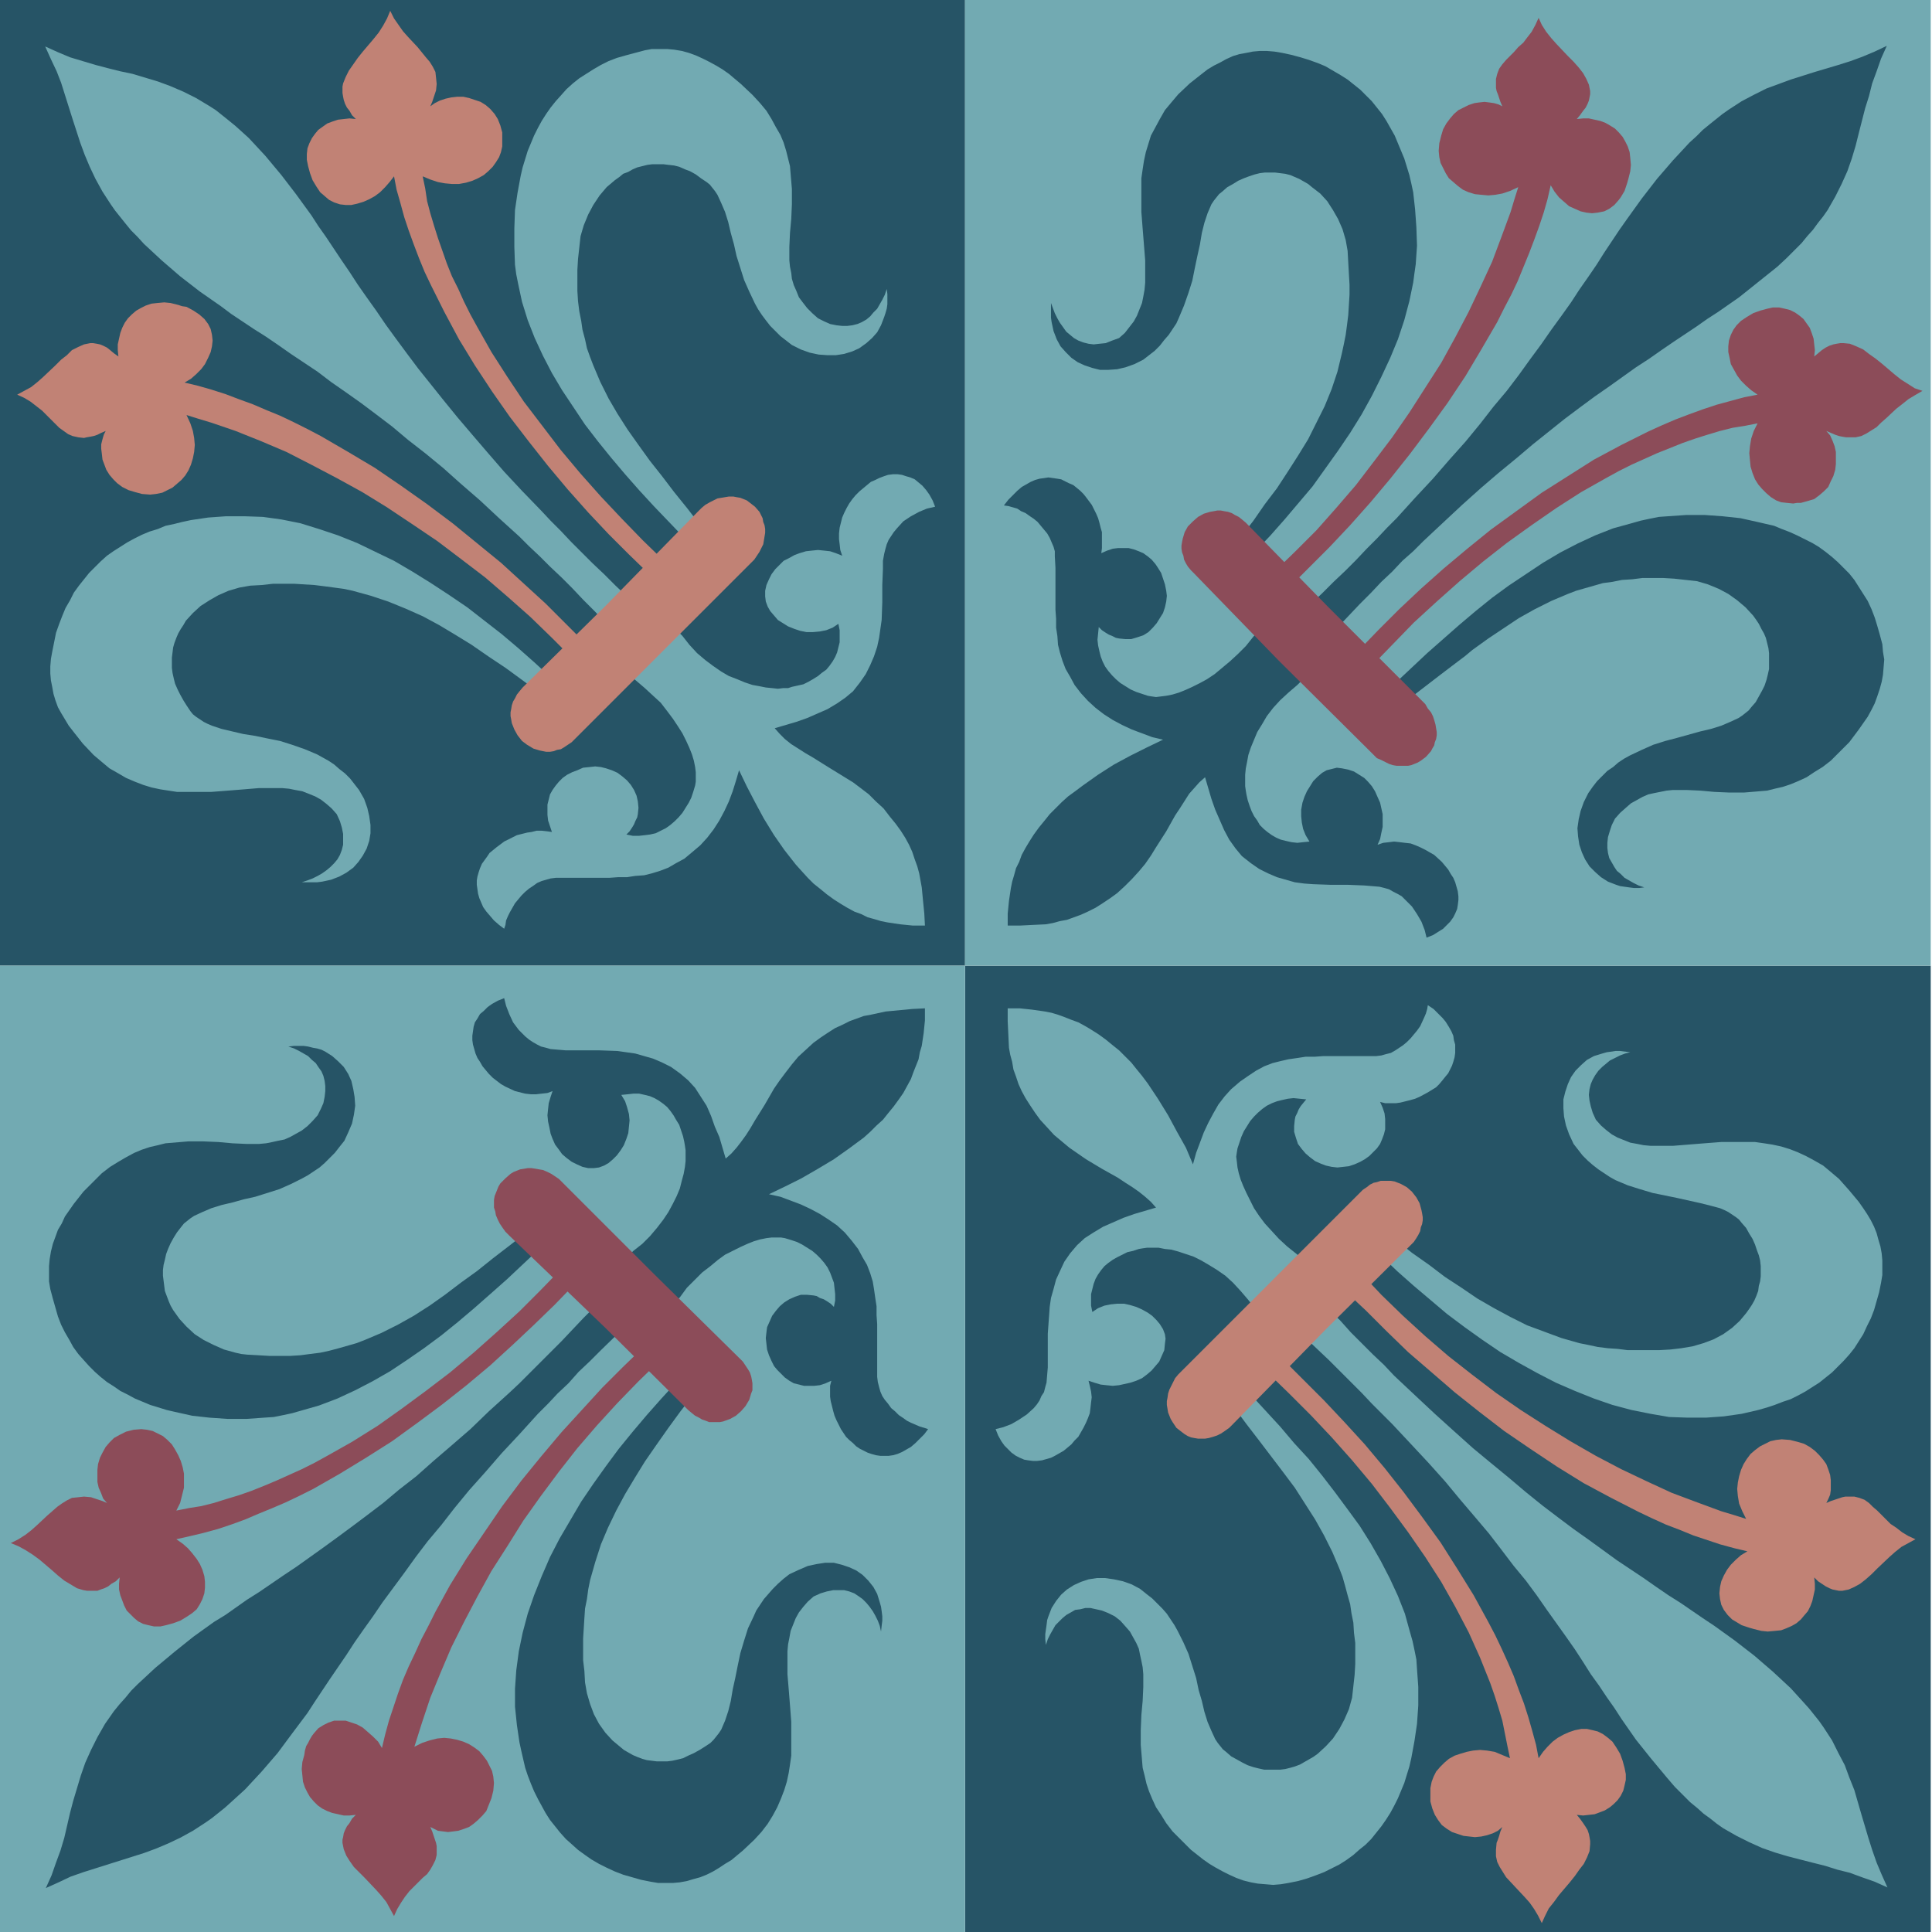
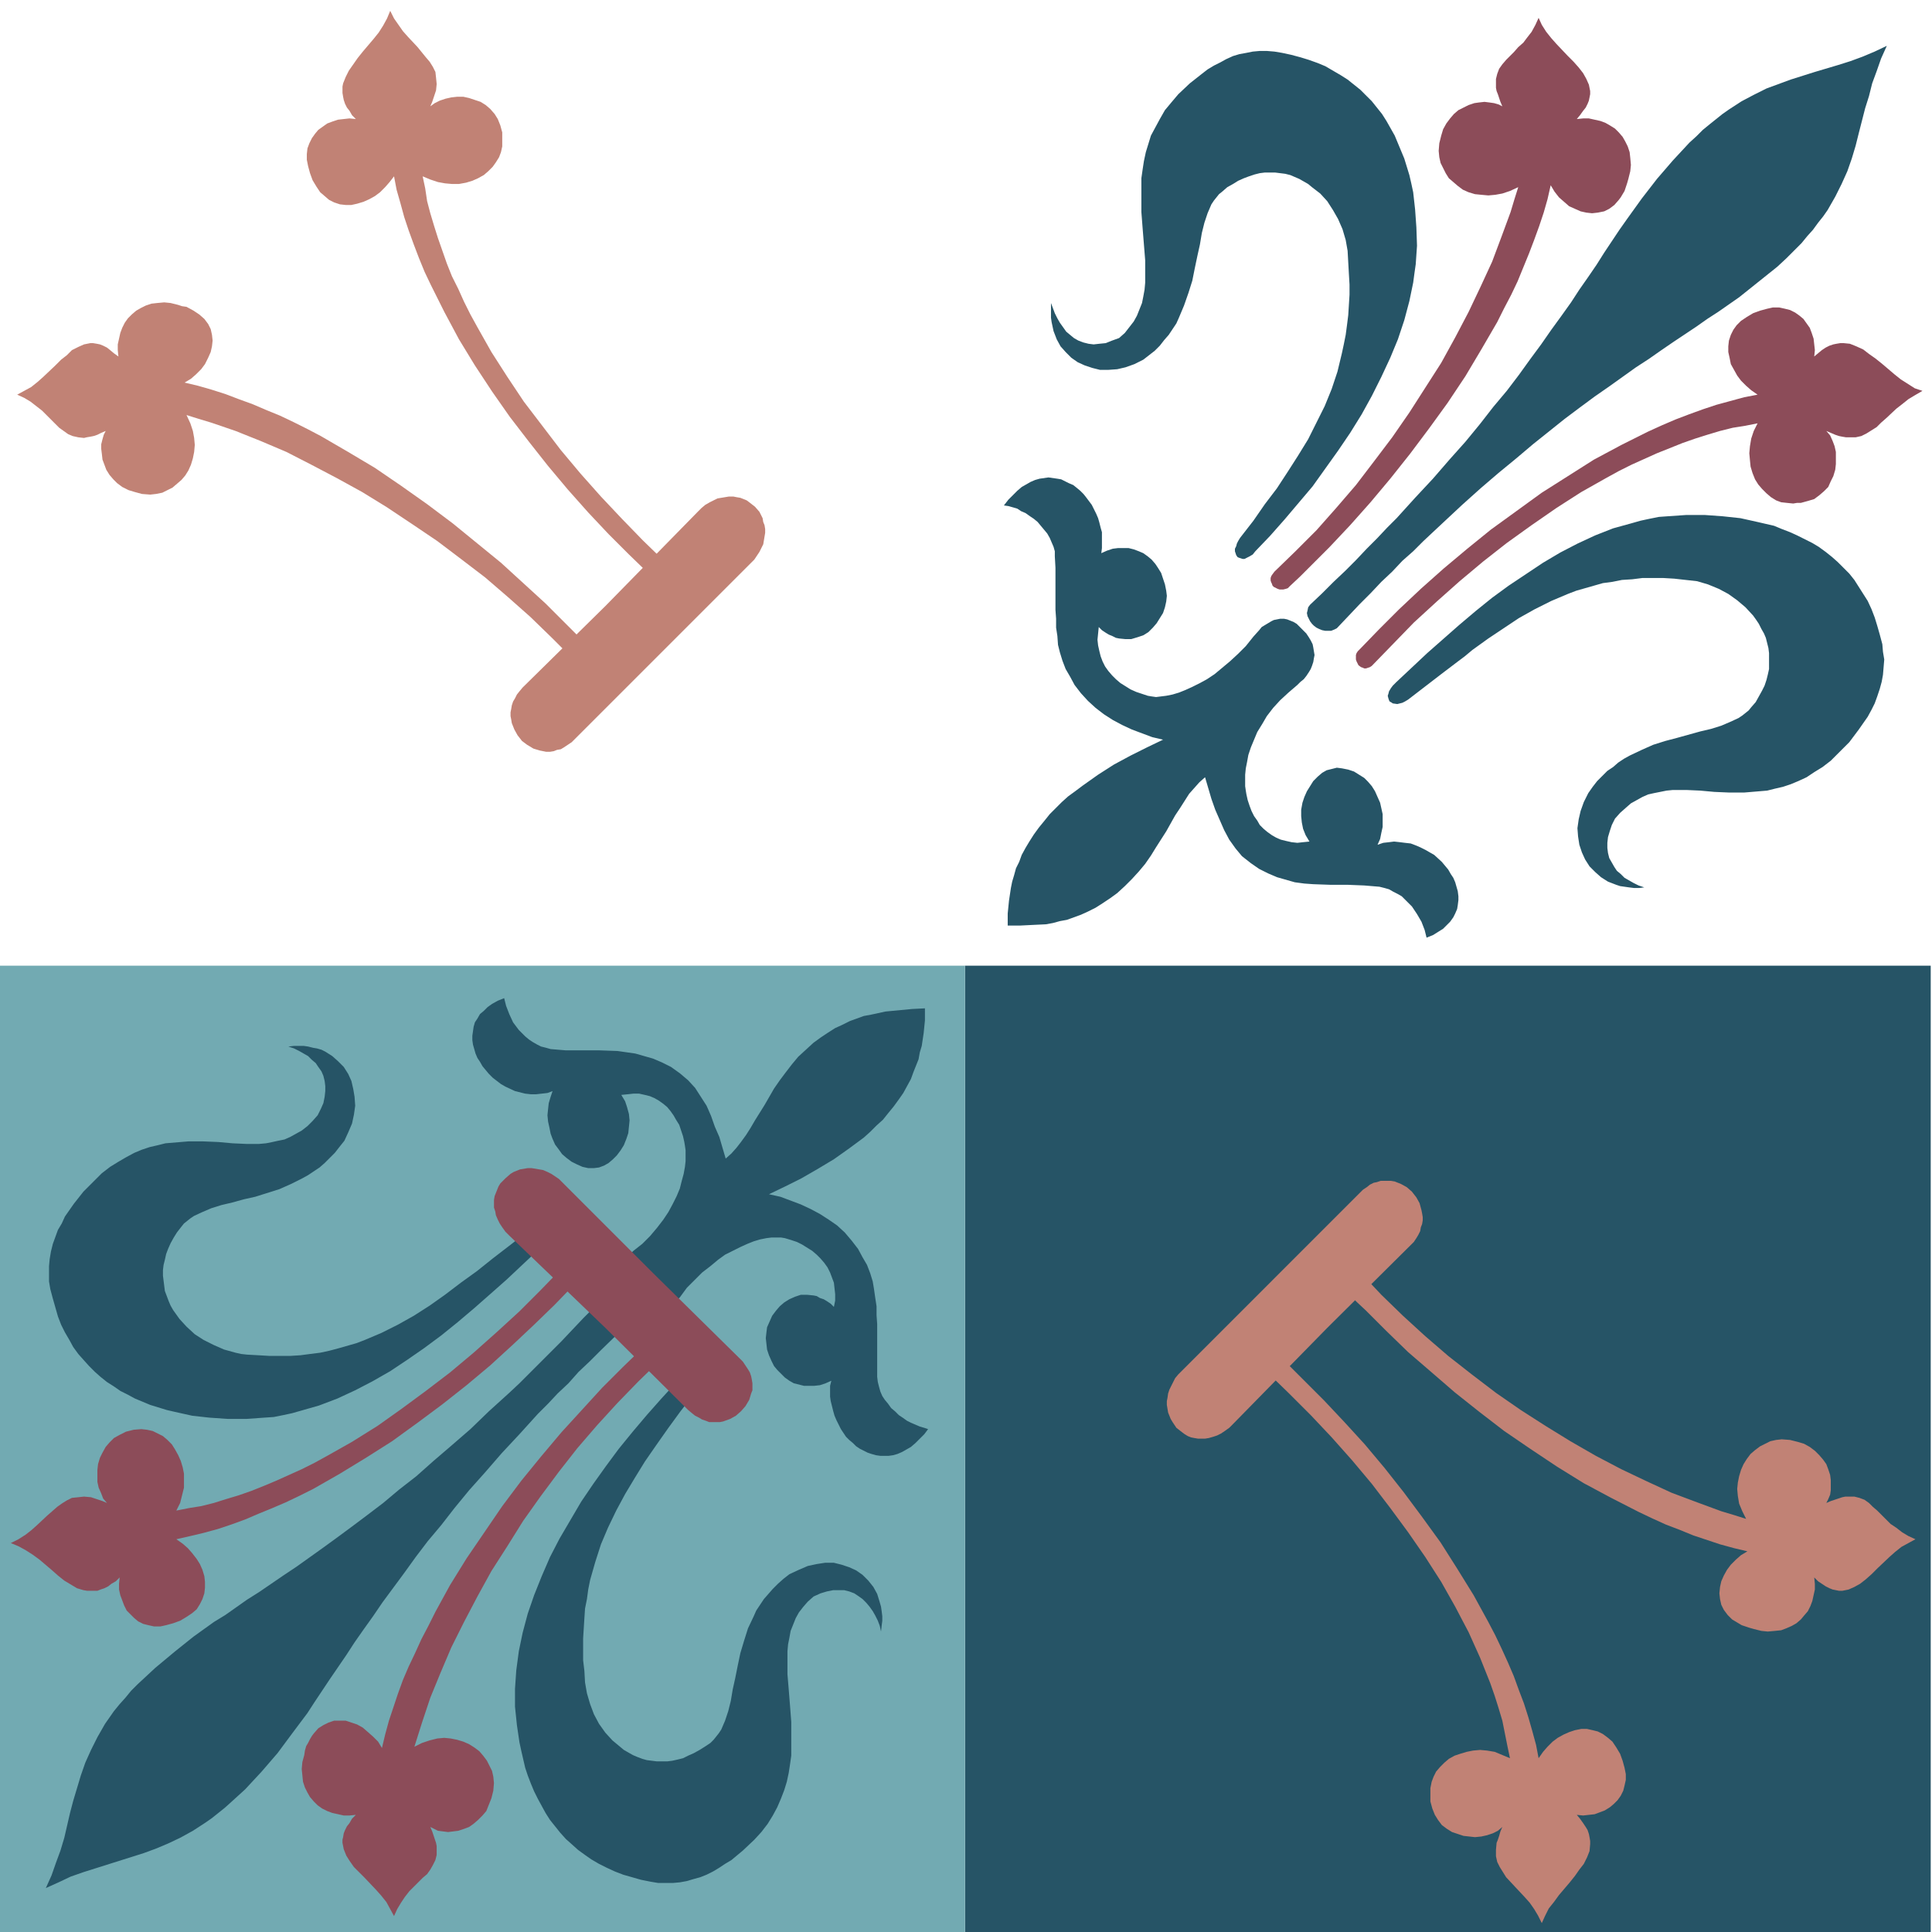
<svg xmlns="http://www.w3.org/2000/svg" fill-rule="evenodd" height="490.455" preserveAspectRatio="none" stroke-linecap="round" viewBox="0 0 3035 3035" width="490.455">
  <style>.brush1{fill:#265466}.pen1{stroke:none}.brush2{fill:#72aab2}.brush3{fill:#c18275}.brush4{fill:#8c4c59}</style>
-   <path class="pen1 brush1" d="M-1 0h1517v1517H-1V0z" />
-   <path class="pen1 brush2" d="m952 979-18-19-18-18-17-18-17-17-18-17-16-16-17-16-15-15-32-29-30-28-30-26-28-25-28-23-27-21-25-21-25-19-24-18-24-17-23-16-21-16-21-14-21-14-20-14-19-13-19-12-18-12-18-12-16-12-33-23-31-24-29-25-14-13-14-13-10-11-10-10-9-11-8-10-8-10-7-10-13-20-11-20-9-19-8-19-7-19-12-37-12-38-6-19-7-18-9-19-9-20 20 9 19 8 20 6 20 6 19 5 20 5 19 4 20 6 20 6 19 7 21 9 20 10 20 12 11 7 10 8 10 8 11 9 10 9 11 10 13 14 13 14 25 30 23 30 24 33 11 17 12 17 12 18 12 18 13 19 13 20 14 20 15 21 15 22 16 22 17 23 18 24 20 25 20 25 22 27 23 27 24 28 26 30 28 30 30 31 15 16 16 16 16 17 17 17 17 17 18 17 18 18 19 18 3 4 1 5 1 4v5l-1 4-2 5-2 4-2 4-4 3-3 3-4 2-4 2h-9l-4-1-4-3zm-87 85-25-23-26-23-26-22-27-21-27-21-28-19-29-19-29-18-29-17-29-14-29-14-30-12-30-10-29-9-30-6-29-4-29-1h-29l-28 2-27 4-14 3-12 3-14 3-12 5-13 4-12 5-12 6-11 6-11 7-11 7-10 7-10 9-9 9-9 9-8 10-8 10-8 11-6 12-7 12-5 12-5 13-5 14-3 15-3 15-2 11-1 12v11l1 11 2 10 2 11 3 10 4 11 5 9 6 10 6 10 7 9 15 19 17 18 13 11 12 10 14 8 12 7 14 6 13 5 13 4 14 3 13 2 13 2h54l26-2 25-2 24-2h36l11 1 10 2 11 2 10 4 10 4 9 5 9 7 8 7 8 9 5 11 3 10 2 10v17l-2 8-3 8-4 7-5 6-6 6-6 5-7 5-7 4-8 4-8 3-9 3h24l8-1 14-3 13-5 11-6 11-8 8-9 7-10 6-11 4-12 2-12v-13l-2-14-3-13-5-14-8-14-7-9-7-9-8-8-9-7-8-7-9-6-9-5-9-5-19-8-20-7-19-6-20-4-19-4-19-3-17-4-17-4-15-5-7-3-6-3-6-4-6-4-5-4-4-5-6-9-5-8-5-9-4-8-4-9-2-8-2-9-1-8v-16l1-8 1-8 2-7 3-8 3-7 4-7 4-6 4-7 11-12 12-11 14-9 14-8 16-7 17-5 17-3 18-1 18-2h33l16 1 16 1 16 2 15 2 15 2 14 3 29 8 27 9 27 11 27 12 26 14 25 15 26 16 26 18 27 18 26 19 27 20 5 3 4 2 4 2 4 1h6l3-1 2-2 2-3v-9l-2-4-2-4-3-5-5-4zm209-220-47-49-23-25-22-25-22-26-21-26-20-26-18-27-18-27-16-27-14-27-13-28-11-28-9-29-3-14-3-14-3-15-2-15-1-28v-29l1-29 4-27 5-27 3-13 4-13 4-13 5-12 5-12 6-12 6-11 7-11 7-10 8-10 9-10 8-9 10-9 10-8 11-7 11-7 12-7 12-6 13-5 14-4 15-4 15-4 11-2h24l11 1 12 2 11 3 11 4 11 5 10 5 11 6 10 6 10 7 19 16 18 17 12 13 10 12 8 13 7 13 7 12 5 12 4 13 3 12 3 12 1 12 1 12 1 12v24l-1 23-2 22-1 22v21l1 10 2 10 1 9 3 10 4 9 4 10 6 8 7 9 8 8 9 8 10 5 9 4 10 2 9 1h8l8-1 8-2 7-3 7-4 6-5 5-6 6-6 4-7 4-7 4-8 3-9 1 8v16l-1 7-2 7-2 6-5 13-6 11-8 9-9 8-11 8-11 5-13 4-13 2h-13l-14-1-14-3-14-5-14-7-9-7-9-7-8-8-8-8-7-9-6-8-6-9-5-9-9-19-8-18-6-19-6-19-4-18-5-18-4-17-5-16-6-14-6-13-4-6-4-5-4-5-5-4-9-6-8-6-9-5-8-3-9-4-8-2-9-1-8-1h-17l-8 1-8 2-8 2-7 3-7 4-8 3-6 5-7 5-13 11-11 13-10 15-8 15-7 17-5 17-1 9-1 9-2 18-1 17v33l1 16 2 16 3 15 2 14 4 15 3 14 5 14 5 13 11 26 13 26 14 24 16 25 17 24 18 25 19 24 19 25 21 26 20 26 3 4 2 5 1 4 1 4v3l-1 4-1 2-2 3-2 1-3 1-3 1-3-1-5-1-4-3-4-3-5-5zm-88 146-4 5-4 5-3 5-2 5-2 5v16l2 4 1 5 3 5 3 5 4 5 4 5 11 9 14 12 13 12 12 11 10 13 9 12 8 12 7 11 6 12 5 11 4 10 3 10 2 10 1 8v15l-1 6-3 10-3 9-4 8-5 8-5 8-6 7-6 6-7 6-7 5-8 4-8 4-9 2-8 1-9 1h-10l-10-2 5-5 4-6 3-5 2-5 3-6 1-5 1-10-1-10-2-9-4-9-5-8-6-7-7-6-8-6-9-4-9-3-8-2-9-1-9 1-10 1-9 4-8 3-8 4-7 5-6 6-5 6-5 7-4 7-2 8-2 8v16l1 9 3 9 3 9-7-1-9-1h-8l-8 2-7 1-8 2-8 2-6 3-14 7-12 9-11 9-4 6-8 11-3 7-2 6-2 7-1 6v7l1 7 1 7 2 7 3 7 3 7 5 7 6 7 6 7 8 7 8 6 2-6 1-7 3-7 3-6 4-7 4-7 5-6 5-6 6-6 6-5 6-4 7-5 7-3 7-2 7-2 8-1h84l14-1h14l13-2 14-1 12-3 13-4 13-5 12-7 13-7 12-10 13-11 11-12 10-13 9-14 8-15 7-15 6-16 5-16 5-17 12 25 13 25 14 26 16 26 16 23 18 23 9 10 10 11 9 9 10 8 11 9 11 8 11 7 10 6 11 6 11 4 10 5 11 3 10 3 10 2 20 3 20 2h19l-1-19-2-20-2-21-4-22-3-11-4-11-4-12-5-11-6-11-7-11-8-11-9-11-10-13-12-11-11-11-13-10-12-9-13-8-26-16-24-15-12-7-11-7-11-7-10-8-8-8-8-9 34-10 17-6 16-7 16-7 15-9 13-9 12-10 11-14 9-13 7-14 6-14 5-15 3-14 2-14 2-14 1-28v-27l1-25v-13l2-11 2-8 2-7 3-7 4-6 4-6 5-6 10-11 12-8 13-7 12-5 13-3-4-10-5-9-5-7-6-7-6-5-6-5-7-3-7-2-6-2-7-1h-7l-8 1-6 2-8 3-6 3-7 3-6 5-6 5-6 5-6 6-5 6-5 7-4 7-4 8-3 7-2 8-2 8-1 9v9l1 8 1 9 3 9-10-4-9-3-9-1-10-1-10 1-9 1-10 3-8 3-9 5-8 4-7 7-6 6-6 8-4 8-4 9-2 9v9l1 8 3 8 4 7 6 7 6 7 8 5 8 5 10 4 9 3 10 2h10l11-1 10-2 10-4 9-6 2 10v19l-2 8-2 8-3 7-4 7-5 7-5 6-7 5-6 5-8 5-7 4-8 4-9 2-9 2-6 2h-8l-8 1-9-1-10-1-10-2-11-2-12-4-12-5-13-5-12-7-13-9-12-9-13-11-12-13-11-14-5-5-5-5-5-4-5-4-5-3-6-2-5-2-12-2h-5l-6 2-5 1-6 3-5 3-6 4-5 5z" />
  <path class="pen1 brush3" d="m920 1011-31-31-32-32-35-32-35-32-38-31-38-31-40-30-41-29-41-28-42-25-43-25-21-11-22-11-21-10-22-9-21-9-22-8-21-8-22-7-21-6-21-5 10-6 8-7 8-8 6-8 5-10 4-9 2-9 1-9-1-9-2-9-4-8-6-8-8-7-9-6-11-6-7-1-6-2-12-3-10-1-11 1-9 1-9 3-8 4-7 4-7 6-6 6-5 7-4 8-3 8-2 9-2 9v9l1 10-7-5-6-5-5-4-6-3-5-2-5-1-6-1h-4l-5 1-5 1-9 4-10 5-8 8-9 7-9 9-19 18-9 8-10 8-11 6-11 6 11 5 10 6 9 7 9 7 7 7 7 7 7 7 6 6 7 5 7 5 7 3 9 2 9 1 4-1 6-1 5-1 6-2 6-3 7-3-3 6-2 7-2 8v7l1 8 1 9 3 8 3 8 5 8 6 7 6 6 8 6 10 5 10 3 11 3 13 1 9-1 10-2 8-4 8-4 7-6 7-6 6-7 5-8 4-9 3-10 2-10 1-11-1-11-2-11-4-12-6-13 19 6 20 6 38 13 40 16 40 17 39 20 40 21 40 22 39 24 39 26 40 27 37 28 38 29 36 31 35 31 34 33 33 33 4 3 3 2 3 1h4l2-1 3-1 2-2 3-2 1-3 1-2 1-3v-4l-1-3-1-3-3-3-2-3zm99-110-31-30-32-32-32-34-32-36-31-37-30-38-30-39-28-40-27-41-25-41-23-43-21-42-10-21-9-22-8-21-8-22-7-21-6-22-6-21-4-21-7 9-7 8-8 8-8 6-9 5-9 4-10 3-9 2h-9l-9-1-9-3-8-4-7-6-7-6-6-9-6-10-4-11-3-11-2-10v-9l1-9 3-8 4-8 5-7 5-6 7-5 7-5 8-3 9-3 9-1 9-1 10 1-6-6-4-7-4-5-3-6-2-6-1-5-1-6v-10l1-5 4-10 5-10 7-10 7-10 8-10 17-20 8-10 7-11 6-11 5-12 6 12 7 10 7 10 8 9 15 16 13 16 6 7 5 8 4 8 1 9 1 10-1 10-2 6-2 6-2 6-3 7 7-5 8-4 9-3 9-2 9-1h10l9 2 9 3 9 3 8 5 7 6 7 8 5 8 4 10 3 11v22l-2 9-3 8-5 8-5 7-7 7-7 6-9 5-9 4-10 3-11 2h-11l-11-1-11-2-12-4-12-5 4 19 3 20 5 19 6 20 6 19 7 20 7 20 8 20 10 20 9 20 10 20 11 20 22 39 25 39 26 39 29 38 29 38 31 37 32 36 33 35 33 34 34 33 3 3 2 3 1 3v5l-1 3-2 2-4 4-3 1-3 1h-4l-3-1h-4l-3-2-4-3z" />
  <path class="pen1 brush3" d="m1037 1027-134 134-5 5-6 4-6 4-5 3-6 1-5 2-6 1h-6l-5-1-5-1-10-3-10-6-8-6-7-9-5-9-4-10-1-6-1-5v-6l1-5 1-6 2-6 3-5 3-6 4-5 5-6 130-128 145-148 6-6 6-5 7-4 6-3 6-3 6-1 6-1 6-1h7l5 1 6 1 5 2 5 2 4 3 9 7 7 8 5 10 1 6 2 5 1 6v6l-1 6-1 6-1 6-3 6-3 6-4 6-4 6-6 6-142 142z" />
  <path class="pen1 brush1" d="M1516 1517h1517v1518H1516V1517z" />
-   <path class="pen1 brush2" d="m2086 2056 19 18 17 19 35 35 17 16 16 17 33 31 31 29 31 28 29 26 29 24 28 23 26 22 26 21 25 19 24 18 24 17 22 16 22 16 21 14 21 14 20 14 19 13 19 12 35 24 18 12 32 23 31 24 29 25 14 13 14 13 10 11 10 11 9 10 8 10 8 10 7 10 13 20 10 20 10 19 7 19 8 20 11 38 11 37 6 19 7 20 8 19 9 20-20-9-20-7-19-7-20-5-19-6-20-5-39-10-20-6-20-7-20-9-20-10-21-12-10-7-10-8-11-8-10-9-11-9-10-10-14-14-12-14-25-30-24-30-23-33-11-17-12-17-12-18-13-18-12-19-13-20-14-20-15-21-15-21-16-23-17-23-19-23-19-25-20-26-22-26-23-27-24-29-26-29-28-30-29-31-16-16-16-16-16-17-17-17-17-17-17-17-19-18-19-18-2-4-2-5-1-4 1-5 1-5 2-5 2-5 3-4 3-4 4-3 4-2 4-2 5-1h4l4 1 4 3zm85-82 24 23 26 23 26 22 26 22 28 21 28 20 28 19 29 17 29 16 29 15 30 13 30 12 29 10 30 8 30 6 29 5 29 1h29l28-2 28-4 13-3 13-3 14-4 12-4 13-5 12-4 12-6 11-6 22-14 10-8 10-8 9-9 9-9 9-10 8-10 7-11 7-11 6-13 6-12 5-13 4-14 4-14 3-15 2-12v-23l-1-11-2-11-3-10-3-11-4-10-5-10-6-10-6-9-7-10-15-18-16-18-13-11-12-10-14-8-13-7-13-6-13-5-13-4-14-3-13-2-14-2h-53l-26 2-25 2-25 2h-35l-11-1-10-2-11-2-10-4-10-4-9-5-9-7-8-7-8-9-5-11-3-10-2-9-1-9 1-9 2-8 3-7 4-7 5-7 6-6 6-5 6-5 8-4 8-4 8-3 8-2-8-1-8-1h-7l-7 1-7 1-7 2-13 4-11 6-9 8-9 9-7 10-5 11-4 12-3 12v14l1 13 3 14 5 14 7 15 7 9 7 9 8 8 8 7 9 7 9 6 9 6 9 5 19 8 19 6 20 6 39 8 18 4 18 4 16 4 15 4 7 3 6 3 6 4 6 4 5 4 4 5 7 8 5 9 5 8 4 9 3 9 3 8 2 8 1 9v16l-1 8-2 7-1 8-3 8-3 7-4 7-4 6-5 7-10 12-12 11-14 10-15 8-16 6-17 5-18 3-17 2-18 1h-49l-16-2-15-1-16-2-14-3-15-3-28-8-27-10-27-10-26-13-26-14-26-15-25-17-26-17-25-19-27-19-26-21-5-3-4-2-4-2-4-1h-4l-3 1-3 2-3 1-1 3-1 3-1 3v4l2 4 2 5 3 4 5 5zm-206 217 46 50 22 26 23 25 21 26 20 26 20 27 19 26 17 27 16 28 14 27 13 28 11 28 8 29 4 14 3 14 3 15 1 15 2 28v29l-2 29-4 27-5 27-3 13-4 13-4 13-5 12-5 12-6 12-6 11-7 11-7 10-8 10-8 10-9 9-10 8-9 8-11 8-11 7-12 6-12 6-13 5-14 5-14 4-15 3-12 2-12 1-12-1-12-1-11-2-12-3-11-4-11-5-10-5-11-6-10-6-10-7-19-15-17-17-12-12-10-13-8-13-8-12-6-13-5-12-4-12-3-13-3-12-1-12-1-12-1-12v-23l1-24 2-22 1-22v-20l-1-11-2-10-2-9-2-10-4-9-5-9-5-9-7-8-8-9-9-7-10-5-10-4-9-2-9-2h-8l-8 2-8 1-7 4-7 4-6 5-5 5-6 6-4 7-4 7-4 8-3 9-1-9v-8l1-7 1-7 1-8 2-6 5-13 7-11 8-10 9-8 11-7 11-5 12-4 13-2h13l14 2 14 3 14 5 13 7 10 8 9 7 8 8 8 8 7 8 6 9 6 9 5 9 9 18 8 18 6 19 6 19 4 19 5 17 4 17 5 16 6 14 6 13 4 6 4 5 4 5 5 4 8 7 9 5 9 5 8 4 9 3 8 2 9 2h25l8-1 8-2 7-2 8-3 7-4 7-4 7-4 7-5 13-12 11-12 10-15 8-15 7-16 5-18 1-9 1-9 2-18 1-17v-33l-2-16-1-16-3-15-2-14-4-14-4-15-4-14-5-13-11-26-13-26-14-25-16-25-16-25-18-24-19-25-19-25-20-26-20-27-3-5-2-4-1-4-1-4v-3l1-4 1-2 2-3 2-1 3-1 3-1 4 1 4 1 4 3 5 3 5 5zm82-141 5-6 4-5 4-5 2-6 2-5v-5l1-5-1-5-1-5-2-5-3-5-3-5-3-4-5-5-10-9-15-12-13-12-11-12-11-12-9-12-8-12-6-12-6-12-5-11-4-10-3-10-2-9-1-9-1-8 1-7 1-6 3-9 3-9 4-9 5-8 5-8 6-7 6-6 7-6 7-5 8-4 8-3 8-2 9-2 9-1 10 1 10 1-5 6-4 5-3 5-2 5-3 6-1 5-1 10v9l3 10 3 9 6 8 6 7 7 6 8 6 9 4 8 3 9 2 9 1 9-1 9-1 9-3 9-4 7-4 7-5 6-6 6-6 5-7 3-7 3-8 2-8v-16l-1-9-3-9-4-9 8 2h17l7-1 8-2 8-2 7-2 7-3 13-7 13-8 5-5 5-6 4-5 5-6 3-6 3-6 2-6 2-7 1-7v-13l-2-7-1-7-3-7-4-7-5-8-5-6-7-7-7-7-9-6-1 6-2 7-3 7-6 13-5 7-5 6-5 6-6 6-6 5-6 4-6 4-7 4-8 2-7 2-8 1h-83l-14 1h-14l-13 2-14 2-13 3-12 3-13 5-13 7-12 8-13 9-14 12-10 11-10 13-8 14-8 15-7 15-6 16-6 16-5 18-11-26-14-25-14-26-16-26-16-24-9-12-9-11-8-10-10-10-9-9-10-8-11-9-11-8-11-7-10-6-11-6-11-4-10-4-11-4-10-3-10-2-21-3-19-2h-19v20l1 21 1 21 2 11 3 11 2 12 4 11 4 12 5 11 6 11 7 11 8 12 8 11 11 12 11 12 12 10 12 10 13 9 13 9 25 15 25 14 12 8 11 7 10 7 10 8 9 8 8 9-34 10-17 6-16 7-16 7-15 9-14 9-12 11-11 13-9 13-7 15-6 13-4 15-4 14-2 14-1 14-2 28v53l-1 12-1 12-2 7-2 8-4 6-3 7-4 6-5 6-11 10-12 8-12 7-13 5-12 3 4 10 5 9 5 7 6 6 5 5 7 5 6 3 7 3 6 1 8 1h6l8-1 7-2 7-2 6-3 7-4 7-4 6-5 6-5 5-6 6-6 4-7 4-7 4-8 3-7 3-8 1-8 1-9 1-8-1-9-2-9-2-8 9 3 10 3 9 1 10 1 10-1 9-2 9-2 9-3 9-4 8-6 7-6 6-7 6-7 4-9 4-9 1-10 1-8-1-7-3-8-5-8-5-6-7-7-7-5-9-5-9-4-10-3-9-2h-11l-10 1-10 2-10 4-9 6-2-10v-18l2-8 2-8 3-8 4-7 5-7 5-6 6-5 7-5 7-4 8-4 8-4 9-2 9-3 6-1 7-1h18l10 2 10 1 11 3 12 4 12 4 12 6 12 7 13 8 13 9 12 11 12 13 12 14 4 5 5 5 5 5 6 3 5 3 5 3 6 1 6 2h5l6-1 6-1 5-2 6-2 5-4 6-4 5-5z" />
  <path class="pen1 brush3" d="m2116 2028 14 16 16 15 32 32 34 33 36 31 37 32 39 31 39 30 41 28 42 28 42 26 43 23 43 22 21 10 22 10 21 8 22 9 21 7 21 7 22 6 21 5-10 6-8 7-8 8-6 8-5 9-4 9-2 9-1 10 1 9 2 9 4 8 6 8 7 7 5 3 5 3 5 3 6 2 6 2 7 2 12 3 10 1 11-1 10-1 8-3 9-4 7-4 7-6 5-6 6-7 4-8 3-8 2-9 2-9v-9l-1-10 6 6 6 4 6 4 6 3 5 2 5 1 5 1h5l5-1 5-1 9-4 9-5 9-7 9-8 9-9 19-18 9-8 10-8 11-6 11-6-11-5-10-6-9-7-9-6-14-14-7-7-7-6-6-6-7-5-8-3-8-2h-14l-5 1-6 2-6 2-6 2-7 3 3-6 3-7 1-7v-16l-1-8-3-9-3-8-5-7-6-7-7-7-8-6-9-5-10-3-12-3-13-1-9 1-9 2-8 4-8 4-8 6-7 6-6 8-5 8-4 9-3 10-2 10-1 10 1 11 2 12 5 12 6 12-19-6-20-6-38-14-40-15-39-18-40-19-40-21-40-23-39-24-39-25-39-27-38-29-37-29-36-31-35-32-34-33-32-34-3-3-4-2-3-1h-3l-3 1-3 1-2 2-2 2-3 6-1 3v8l1 3 1 4 3 4zm-99 109 31 31 32 32 32 34 32 35 31 37 30 38 29 39 29 40 26 41 26 42 23 42 11 21 10 21 10 22 9 21 8 22 8 21 7 22 6 21 6 22 4 21 7-10 7-8 8-8 8-6 9-5 9-4 9-3 10-2h9l9 2 8 2 8 4 8 6 7 6 6 9 6 10 4 11 3 11 2 10v9l-2 9-2 8-4 8-5 7-6 6-6 5-8 5-8 3-8 3-9 1-9 1-10-1 5 6 5 7 4 6 3 5 2 6 1 5 1 6v5l-1 11-4 10-5 10-7 9-7 10-8 10-17 20-8 11-8 10-6 12-5 11-6-12-6-10-7-10-8-9-15-16-14-15-5-8-5-8-4-8-2-9v-10l1-11 2-5 2-6 2-7 3-7-7 6-8 4-9 3-9 2-10 1-9-1-9-1-9-3-9-3-8-5-8-6-6-8-5-8-4-10-3-11v-21l2-10 3-8 4-8 6-7 7-7 7-6 9-5 9-3 10-3 10-2 11-1 11 1 12 2 12 5 12 5-4-19-4-20-4-20-6-20-6-19-7-20-8-20-8-20-9-20-9-20-10-19-11-21-22-39-25-39-27-39-28-38-29-38-31-37-32-36-33-35-34-34-34-33-2-3-2-4v-9l2-3 1-2 3-2 2-2 3-1h10l3 2 3 2 3 3z" />
  <path class="pen1 brush3" d="m1999 2011 137-137 5-5 6-4 5-4 6-3 5-1 6-2h16l6 1 10 4 9 5 8 7 7 9 5 9 3 11 1 5 1 6v5l-1 6-2 5-1 6-3 6-3 5-4 6-5 5-131 130-148 151-6 6-7 5-6 4-6 3-6 2-7 2-6 1h-11l-6-1-5-1-5-2-5-3-4-3-9-7-6-9-3-5-4-10-1-6-1-6v-6l1-5 1-7 2-6 3-6 3-6 3-6 5-6 6-6 142-142z" />
-   <path class="pen1 brush2" d="M1516 0h1517v1517H1516V0z" />
+   <path class="pen1 brush2" d="M1516 0v1517H1516V0z" />
  <path class="pen1 brush1" d="m2058 950 19-18 18-18 18-17 17-17 17-18 16-16 16-17 15-15 29-32 28-30 26-30 25-28 23-28 21-27 21-25 19-25 18-25 17-23 16-23 16-22 15-21 13-20 14-20 13-19 12-19 24-36 12-17 23-32 24-31 25-29 13-14 13-14 11-10 10-10 11-9 10-8 10-8 10-7 20-13 19-10 20-10 19-7 19-7 38-12 37-11 19-6 19-7 19-8 19-9-9 20-7 20-7 19-5 20-6 19-10 39-5 20-6 20-7 20-9 20-10 20-12 21-7 10-8 10-8 11-9 10-9 11-10 10-14 14-14 13-30 24-30 24-33 23-17 11-17 12-18 12-18 12-19 13-20 14-20 13-21 15-21 15-23 16-23 17-24 18-25 20-25 20-26 22-28 23-28 24-29 26-30 28-31 29-16 16-17 15-16 17-17 16-17 18-17 17-18 19-18 19-4 2-5 2h-9l-5-1-5-2-4-2-4-3-3-3-3-4-2-4-2-4-1-5 1-4 1-5 3-4zm-86-84 23-24 23-26 22-26 22-26 20-28 20-28 19-28 18-29 16-29 15-30 14-30 12-29 10-30 8-30 6-29 2-15 2-14 2-29-1-29-2-28-3-27-3-14-3-13-4-13-4-13-5-12-5-12-5-12-13-23-7-11-8-10-8-10-9-9-9-9-10-8-10-8-11-7-12-7-12-7-12-5-14-5-13-4-15-4-14-3-12-2-12-1h-11l-11 1-10 2-11 2-10 3-11 5-9 5-10 5-10 6-9 7-19 15-18 17-11 13-10 12-8 14-7 13-7 13-4 13-4 13-3 14-2 13-2 14v53l2 26 2 25 2 25v35l-1 11-2 11-2 10-4 10-4 10-5 9-7 9-7 9-9 8-11 4-10 4-10 1-9 1-8-1-8-2-8-3-7-4-6-5-6-5-5-7-5-7-4-7-4-8-3-8-3-8v23l1 7 3 14 5 13 6 11 8 9 9 9 10 7 11 5 12 4 12 3h13l14-1 13-3 14-5 14-7 9-7 9-7 8-8 7-9 7-8 6-9 6-9 4-9 8-19 7-20 6-19 4-20 4-19 4-18 3-18 4-16 5-15 3-7 3-7 4-6 4-5 4-5 5-4 8-7 9-5 8-5 9-4 8-3 9-3 8-2 8-1h16l8 1 8 1 8 2 7 3 7 3 7 4 7 4 6 5 13 10 11 12 9 14 8 14 7 16 5 17 3 17 1 18 1 18 1 17v16l-1 16-1 16-2 16-2 15-3 15-3 14-7 29-9 27-11 27-13 26-13 26-16 26-16 25-17 26-19 25-18 26-21 27-3 5-2 4-1 4-2 4v4l1 3 1 3 2 3 2 1 3 1 3 1h3l4-2 4-2 5-3 4-5zm221 206 49-46 25-22 25-22 26-22 26-21 26-19 27-18 27-18 27-16 27-14 28-13 28-11 29-8 14-4 14-3 15-3 14-1 29-2h29l28 2 28 3 27 6 13 3 13 3 12 5 13 5 11 5 12 6 12 6 10 6 11 8 10 8 9 8 9 9 9 9 8 10 7 11 7 11 7 11 6 13 5 13 4 13 4 14 4 15 1 12 2 12-1 12-1 12-2 11-3 11-4 12-4 11-5 10-6 11-7 10-7 10-15 20-17 17-12 12-13 10-13 8-12 8-13 6-12 5-12 4-13 3-12 3-12 1-12 1-12 1h-24l-23-1-22-2-22-1h-21l-10 1-10 2-10 2-9 2-9 4-9 5-9 5-8 7-9 8-8 9-5 10-3 9-3 10-1 9v8l1 8 2 8 4 7 4 7 4 6 6 5 6 6 7 4 7 4 8 4 9 3-8 1h-8l-8-1-7-1-7-1-6-2-13-5-11-7-9-8-9-9-7-11-5-11-4-12-2-13-1-13 2-14 3-13 5-14 7-14 7-10 7-9 8-8 8-8 9-6 8-7 9-6 9-5 19-9 18-8 19-6 19-5 18-5 18-5 17-4 16-5 14-6 13-6 6-4 5-4 5-4 4-5 7-8 5-9 5-9 4-8 3-9 2-8 2-9v-25l-1-8-2-8-2-8-3-7-4-7-4-8-4-6-5-7-12-13-13-11-14-10-15-8-17-7-17-5-9-1-9-1-18-2-17-1h-33l-16 2-16 1-15 3-15 2-14 4-14 4-14 4-13 5-26 11-26 13-25 14-24 16-24 16-25 18-12 10-12 9-25 19-26 20-26 20-5 3-4 2-4 1-4 1-7-1-3-2-2-1-1-2-1-3-1-4 1-3 1-4 3-5 3-4 5-5zm-146-82-5-5-5-5-5-3-5-2-5-2-5-1h-6l-5 1-5 1-4 2-5 3-5 3-5 3-4 5-9 10-12 15-12 12-13 12-12 10-12 10-12 8-11 6-12 6-11 5-10 4-10 3-10 2-8 1-8 1-7-1-6-1-9-3-9-3-9-4-8-5-8-5-7-6-6-6-6-7-5-7-4-8-3-8-2-8-2-9-1-9 1-10 1-10 5 5 6 4 5 3 5 2 6 3 5 1 10 1h9l10-3 9-3 8-5 7-7 6-7 5-8 5-8 3-9 2-9 1-9-1-8-2-10-3-9-3-9-5-8-4-6-6-7-6-5-7-5-7-3-8-3-8-2h-17l-8 1-9 3-9 4 1-8v-25l-2-7-2-8-2-7-3-7-7-14-9-12-4-5-5-5-6-5-5-4-7-3-6-3-6-3-6-1-7-1-7-1-7 1-7 1-7 2-7 3-7 4-7 4-7 6-7 7-7 7-7 9 7 1 7 2 7 2 6 4 7 3 7 5 6 4 6 5 5 6 5 6 5 6 4 7 3 7 3 7 2 7v8l1 18v66l1 14v14l2 13 1 14 3 12 4 13 5 13 7 12 7 13 10 13 11 12 12 11 13 10 14 9 15 8 15 7 16 6 16 6 17 4-25 12-26 13-26 14-25 16-24 17-12 9-11 8-10 9-10 10-9 9-8 10-9 11-8 11-7 11-6 10-6 11-4 11-5 10-3 11-3 10-2 10-3 20-2 20v19h19l20-1 21-1 11-2 11-3 11-2 11-4 11-4 11-5 12-6 11-7 12-8 11-8 12-11 11-11 11-12 10-12 9-13 8-13 16-25 14-25 8-12 7-11 7-11 8-9 8-9 9-8 10 34 6 17 7 16 7 16 8 15 10 14 10 12 14 11 13 9 14 7 14 6 14 4 14 4 15 2 14 1 28 1h27l25 1 12 1 12 1 8 2 7 2 7 4 6 3 7 4 5 5 11 11 8 12 7 12 5 13 3 12 10-4 8-5 8-5 6-6 5-5 5-7 3-6 3-7 1-6 1-8v-6l-1-8-2-7-2-7-3-7-4-6-4-7-5-6-5-6-12-11-7-4-7-4-8-4-7-3-8-3-9-1-8-1-9-1-8 1-9 1-9 3 4-9 2-10 2-9v-20l-2-9-2-9-4-9-4-9-5-8-6-7-6-6-8-5-8-5-9-3-10-2-8-1-8 2-8 2-7 4-7 6-7 7-5 8-5 8-4 9-3 9-2 11v10l1 10 2 10 4 10 6 10-10 1-9 1-9-1-9-2-8-2-7-3-7-4-7-5-6-5-6-6-4-7-5-7-4-8-3-8-3-9-2-9-1-6-1-7v-18l1-10 2-10 2-11 4-12 5-12 5-12 8-13 7-12 10-13 11-12 13-12 14-12 5-5 5-4 4-5 4-6 3-5 2-5 2-6 1-6 1-5-1-6-1-6-1-5-3-6-3-5-4-6-5-5z" />
  <path class="pen1 brush4" d="m2026 921 16-15 15-15 32-32 32-34 32-36 31-37 31-39 30-40 29-40 28-42 25-42 25-43 11-22 11-21 10-21 9-22 9-22 8-21 8-22 7-21 6-21 5-22 6 10 7 9 8 7 8 7 9 4 9 4 9 2 9 1 9-1 10-2 8-4 8-6 7-8 3-4 3-5 3-5 2-6 2-6 2-7 3-12 1-10-1-11-1-9-3-9-4-8-4-7-6-7-6-6-8-5-7-4-8-3-9-2-9-2h-9l-10 1 5-6 5-7 4-5 3-6 2-5 1-5 1-5v-5l-1-5-1-5-4-9-5-9-7-9-8-9-9-9-18-19-8-9-8-10-7-11-5-11-5 11-6 11-7 9-6 8-8 7-7 8-6 6-6 6-6 7-5 7-3 8-2 8v14l1 5 2 5 2 6 2 6 3 7-6-3-7-2-7-1-8-1-9 1-7 1-9 3-8 4-8 4-7 6-6 7-6 8-5 9-3 10-3 12-1 12 1 10 2 9 4 8 4 8 5 8 7 6 7 6 8 6 9 4 10 3 10 1 11 1 11-1 11-2 12-4 13-6-6 19-6 20-14 38-15 40-18 39-19 40-21 40-22 40-25 39-25 39-27 39-28 37-29 38-31 36-31 35-33 33-33 32-3 4-2 3-1 3v4l1 3 1 2 1 3 2 2 6 3 3 1h6l4-1 3-1 3-3zm110 99 30-31 32-32 34-32 36-32 37-31 37-30 40-29 40-29 41-26 41-26 43-23 42-21 22-10 21-9 21-8 22-8 21-7 22-6 22-6 21-4-10-7-8-7-8-8-6-8-5-9-5-9-2-10-2-9v-9l1-9 3-9 4-8 5-7 7-7 9-6 10-6 11-4 11-3 9-2h10l9 2 8 2 8 4 7 5 6 5 5 7 5 7 3 8 3 9 1 9 1 9-1 10 6-5 6-5 6-4 6-3 6-2 5-1 6-1h5l10 1 10 4 11 5 9 7 10 7 10 8 20 17 10 8 11 7 11 7 12 4-12 7-10 6-10 8-9 7-16 15-8 7-7 7-8 5-8 5-8 4-9 2h-15l-6-1-5-1-6-2-7-3-7-3 6 7 4 9 3 8 2 9v19l-1 9-3 10-4 8-4 9-7 7-7 6-8 6-10 3-11 3h-6l-6 1-10-1-9-1-8-3-8-5-7-6-7-7-6-7-5-8-4-10-3-10-1-10-1-11 1-11 2-12 4-12 6-12-20 4-19 3-20 5-20 6-19 6-20 7-20 8-20 8-20 9-20 9-20 10-20 11-39 22-39 25-39 27-39 28-37 29-37 31-36 32-36 33-33 34-33 34-3 2-3 1-3 1h-3l-2-1-3-1-4-3-3-6-1-3v-7l1-3 2-3 3-3z" />
-   <path class="pen1 brush4" d="m2009 1038-133-137-5-5-5-6-3-5-3-6-1-6-2-5-1-6v-5l1-6 1-5 3-10 5-9 8-8 8-7 9-5 10-3 6-1 5-1h6l5 1 6 1 6 2 5 3 6 3 5 4 6 5 128 131 148 148 6 6 4 7 5 6 3 6 2 6 2 7 1 6 1 6v5l-1 6-2 5-1 5-3 5-2 4-8 9-8 6-5 3-5 2-5 2-5 1h-18l-6-1-6-2-6-3-6-3-7-3-5-5-6-6-143-142z" />
  <path class="pen1 brush2" d="M-1 1517h1517v1518H-1V1517z" />
  <path class="pen1 brush1" d="m981 2085-37 36-17 17-18 17-16 18-17 16-15 16-16 16-29 32-28 30-26 30-25 28-23 28-21 27-21 25-19 25-18 25-17 23-17 23-15 22-15 21-14 20-13 20-13 19-13 19-12 18-12 18-11 17-24 32-23 31-25 29-26 28-11 10-11 10-10 9-10 8-10 8-10 7-20 13-20 11-19 9-19 8-19 7-38 12-38 12-19 6-20 7-19 9-20 9 9-20 7-20 7-19 6-20 9-39 5-19 6-20 6-20 7-20 9-20 10-20 12-21 7-10 7-10 9-11 9-10 9-11 10-10 14-13 14-13 30-25 30-24 32-23 18-11 17-12 17-12 19-12 19-13 19-13 21-14 21-15 21-15 22-16 23-17 24-18 25-19 25-21 27-21 27-24 28-24 30-26 29-28 32-29 16-15 16-16 17-17 16-16 17-17 17-18 18-19 18-18 5-3 4-2h15l5 2 5 2 4 2 4 3 3 4 2 4 2 4 1 4v5l-1 4-3 4zm81 87-23 25-23 26-22 26-22 27-20 27-20 28-19 28-17 29-17 29-15 29-13 30-12 30-10 29-8 30-6 29-4 30-2 29v28l3 29 4 27 3 14 3 13 3 13 4 12 5 13 5 12 6 12 6 11 6 11 7 11 8 10 8 10 9 10 9 8 10 9 11 8 10 7 12 7 12 6 13 6 13 5 14 4 14 4 15 3 12 2h23l11-1 11-2 10-3 11-3 10-4 10-5 10-6 9-6 10-6 18-15 18-17 11-12 10-13 8-13 7-13 6-14 5-13 4-13 3-14 2-13 2-14v-53l-2-26-2-25-2-24v-36l1-11 2-10 2-11 4-10 4-10 5-9 7-9 7-8 9-8 11-5 10-3 10-2h17l8 2 8 3 6 4 7 5 6 6 5 6 5 7 4 7 4 8 3 8 2 9 1-9 1-8v-7l-1-8-1-7-2-7-4-13-6-11-8-10-9-9-10-7-11-5-12-4-12-3h-14l-13 2-14 3-14 6-15 7-9 7-9 8-8 8-7 8-7 8-6 9-6 9-4 9-9 19-6 19-6 20-4 19-4 20-4 18-3 18-4 16-5 15-3 7-3 7-4 6-8 10-5 5-9 6-8 5-9 5-9 4-8 4-8 2-9 2-8 1h-16l-8-1-8-1-7-2-8-3-7-3-7-4-7-4-6-5-12-10-11-12-10-14-8-15-6-16-5-17-3-17-1-18-2-17v-34l1-16 1-16 1-15 3-15 2-15 3-15 8-28 9-28 11-26 13-27 14-26 15-25 16-26 18-26 19-27 19-26 21-27 3-5 2-4 2-4 1-4v-3l-1-3-2-3-1-2-3-1-3-1h-8l-4 2-4 2-5 3-5 5zm-216-209-50 47-26 23-25 22-26 22-26 21-27 20-26 18-27 18-28 16-27 14-28 13-29 11-28 8-14 4-14 3-15 3-15 1-28 2h-29l-29-2-27-3-27-6-13-3-13-4-13-4-12-5-12-5-11-6-12-6-10-7-11-7-10-8-9-8-9-9-9-10-8-9-8-11-6-11-7-12-6-12-5-13-4-14-4-14-4-15-2-12v-24l1-11 2-12 3-12 4-11 4-11 6-10 5-11 7-10 7-10 15-19 17-17 12-12 13-10 13-8 12-7 13-7 12-5 12-4 13-3 12-3 12-1 12-1 12-1h23l24 1 22 2 22 1h20l11-1 10-2 9-2 10-2 9-4 9-5 9-5 9-7 8-8 8-9 5-10 4-9 2-10 1-9v-8l-1-8-2-8-3-7-5-7-4-6-6-5-6-6-7-4-7-4-8-4-9-3 9-1h15l7 1 8 2 6 1 7 2 6 3 11 7 9 8 9 9 7 11 5 11 3 13 2 12 1 14-2 14-3 14-6 14-6 13-8 10-7 9-8 8-8 8-8 7-9 6-9 6-9 5-18 9-18 8-19 6-19 6-18 4-18 5-17 4-16 5-14 6-13 6-6 4-5 4-5 4-4 5-7 9-5 8-5 9-4 9-3 8-2 9-2 8-1 8v9l1 8 1 8 1 8 3 8 3 8 3 7 4 7 5 7 5 7 11 12 13 12 14 9 16 8 16 7 18 5 9 2 9 1 18 1 17 1h33l16-1 15-2 16-2 14-3 15-4 14-4 14-4 13-5 26-11 26-13 25-14 25-16 24-17 25-19 25-18 25-20 26-20 27-21 4-3 5-2 4-1 4-1 3 1h3l3 2 2 1 2 2 1 3v7l-2 4-2 5-3 4-5 5zm140 87 6 4 5 4 5 3 6 3 5 1 5 1h11l5-2 10-4 5-4 5-3 4-5 5-5 5-5 11-15 12-12 12-12 13-10 12-10 11-8 12-6 12-6 11-5 10-4 10-3 10-2 8-1h15l6 1 10 3 9 3 8 4 8 5 8 5 7 6 6 6 6 7 5 7 4 8 3 8 3 8 1 9 1 9v10l-2 10-5-5-6-4-5-3-6-2-5-3-5-1-10-1h-10l-9 3-9 4-8 5-7 6-6 7-6 8-4 9-4 9-1 8-1 9 1 9 1 9 3 9 4 9 4 8 5 6 6 6 6 6 7 5 7 4 8 2 8 2h16l9-1 9-3 9-4-2 8v17l1 7 2 8 2 8 2 7 3 7 7 14 8 12 5 5 6 5 5 5 6 4 6 3 6 3 6 2 7 2 7 1h13l7-1 7-2 7-3 7-4 7-4 7-6 7-7 7-7 6-8-6-2-7-2-7-3-7-3-6-3-7-5-6-4-6-6-6-5-5-7-5-6-4-6-3-7-2-7-2-8-1-8v-83l-1-14v-14l-2-13-2-14-2-12-4-13-5-13-7-12-7-13-10-13-11-13-12-11-13-9-14-9-15-8-15-7-16-6-16-6-18-4 25-12 26-13 26-15 25-15 24-17 23-17 10-9 10-10 10-9 8-10 9-11 8-11 7-10 6-11 6-11 4-11 4-10 4-10 2-11 3-10 3-20 2-20v-19l-20 1-21 2-21 2-23 5-11 2-11 4-11 4-12 6-11 5-11 7-12 8-11 8-12 11-12 11-10 12-10 13-9 12-9 13-15 26-15 24-7 12-7 11-8 11-7 9-8 9-9 8-10-34-7-16-6-17-7-16-9-14-9-14-11-12-13-11-14-10-14-7-14-6-14-4-14-4-14-2-14-2-28-1h-53l-12-1-12-1-7-2-8-2-6-3-7-4-6-4-6-5-10-10-9-12-6-13-5-13-3-12-10 4-9 5-7 5-6 6-6 5-4 7-4 6-2 7-1 7-1 7v7l1 7 2 7 2 7 3 7 4 6 4 7 5 6 5 6 6 6 13 10 7 4 15 7 8 2 8 2 9 1h8l9-1 9-1 8-3-3 9-3 10-1 9-1 10 1 10 2 9 2 10 3 8 4 9 6 8 5 7 7 6 8 6 8 4 9 4 9 2h9l8-1 8-3 7-4 7-6 6-6 6-8 5-8 4-10 3-9 1-10 1-10-1-10-3-11-3-9-6-10 10-1 9-1h9l9 2 8 2 7 3 7 4 7 5 6 5 5 6 5 7 4 7 5 8 3 9 3 9 2 9 1 6 1 7v17l-1 9-2 11-3 11-3 12-5 12-6 12-7 13-8 12-10 13-11 13-12 12-14 11-5 5-5 5-5 5-3 5-3 5-3 6-2 5-1 6v11l1 5 2 6 3 5 3 5 4 6 5 5z" />
  <path class="pen1 brush4" d="m1010 2117-32 31-32 32-32 35-32 35-32 38-31 38-30 40-28 41-28 41-26 42-23 42-11 22-11 21-10 22-10 21-9 21-8 22-7 21-7 21-6 22-5 21-6-10-8-8-8-7-8-7-9-5-9-3-9-3h-18l-9 3-8 4-8 5-7 8-3 4-3 5-3 6-3 5-2 7-1 7-3 11-1 11 1 10 1 10 3 9 4 8 4 7 6 7 6 6 7 5 8 4 8 3 9 2 9 2h9l10-1-6 6-4 7-4 5-3 6-2 5-1 6-1 4v5l1 5 1 5 4 10 5 8 7 10 8 8 9 9 18 19 8 9 8 10 6 11 6 11 5-11 6-10 6-9 7-9 14-14 7-7 7-6 5-7 4-7 4-8 2-8v-14l-1-5-2-6-2-6-2-6-3-7 6 3 6 3 8 1 8 1 8-1 8-1 9-3 8-3 7-5 7-6 7-7 6-7 4-10 4-10 3-12 1-12-1-10-2-9-4-8-4-8-6-8-6-7-8-6-8-5-9-4-10-3-10-2-10-1-11 1-12 3-12 4-12 6 6-19 6-19 13-39 16-39 17-40 20-40 21-40 22-40 25-39 25-40 27-38 29-39 29-37 31-36 32-35 33-34 34-33 3-3 2-4 1-3v-3l-1-3-1-3-2-2-2-2-3-2-3-1-3-1h-4l-4 1-3 1-4 2-3 3zm-108-99-31 32-32 31-34 32-35 32-37 31-38 30-39 29-40 29-41 26-41 25-42 24-22 11-21 10-21 9-22 9-21 9-22 8-21 7-22 6-21 5-22 5 10 7 8 7 7 8 7 9 5 8 4 9 3 10 1 9v9l-1 9-3 9-4 8-5 8-7 6-9 6-10 6-11 4-11 3-9 2h-10l-9-2-8-2-8-4-6-5-6-6-6-6-4-8-3-8-3-8-2-9v-9l1-10-6 6-7 4-5 4-6 3-6 2-5 2h-16l-6-1-10-3-10-6-10-6-10-8-9-8-20-17-11-8-11-7-11-6-12-5 12-6 11-7 9-7 9-8 16-15 16-14 7-5 8-5 8-4 10-1 9-1 11 1 6 2 6 2 6 2 7 3-6-7-3-8-4-9-2-9v-19l1-9 3-10 4-8 5-9 6-7 7-7 9-5 10-5 12-3 12-1 9 1 9 2 8 4 8 4 7 6 7 7 5 8 5 9 4 9 3 10 2 10v22l-3 12-3 12-6 12 20-4 19-3 20-5 19-6 20-6 20-7 20-8 19-8 20-9 20-9 20-10 20-11 39-22 40-25 38-27 38-28 38-29 37-31 36-32 36-33 33-33 33-34 4-3 3-2 3-1 4-1 2 1 3 1 3 1 1 3 2 2 1 3 1 3v4l-1 4-1 3-2 4-3 3z" />
  <path class="pen1 brush4" d="m1026 2000 136 134 5 5 4 6 4 6 3 5 2 6 1 5 1 6v11l-2 5-3 10-6 10-7 8-8 7-9 5-11 4-5 1h-17l-5-2-6-2-5-3-6-3-5-4-6-5-130-129-151-145-6-6-5-7-4-6-3-6-3-7-1-6-2-6v-12l1-6 2-5 2-5 2-5 3-5 8-8 8-7 5-3 5-2 5-2 6-1 6-1h6l6 1 6 1 6 1 7 3 6 3 6 4 6 4 6 6 142 142z" />
</svg>